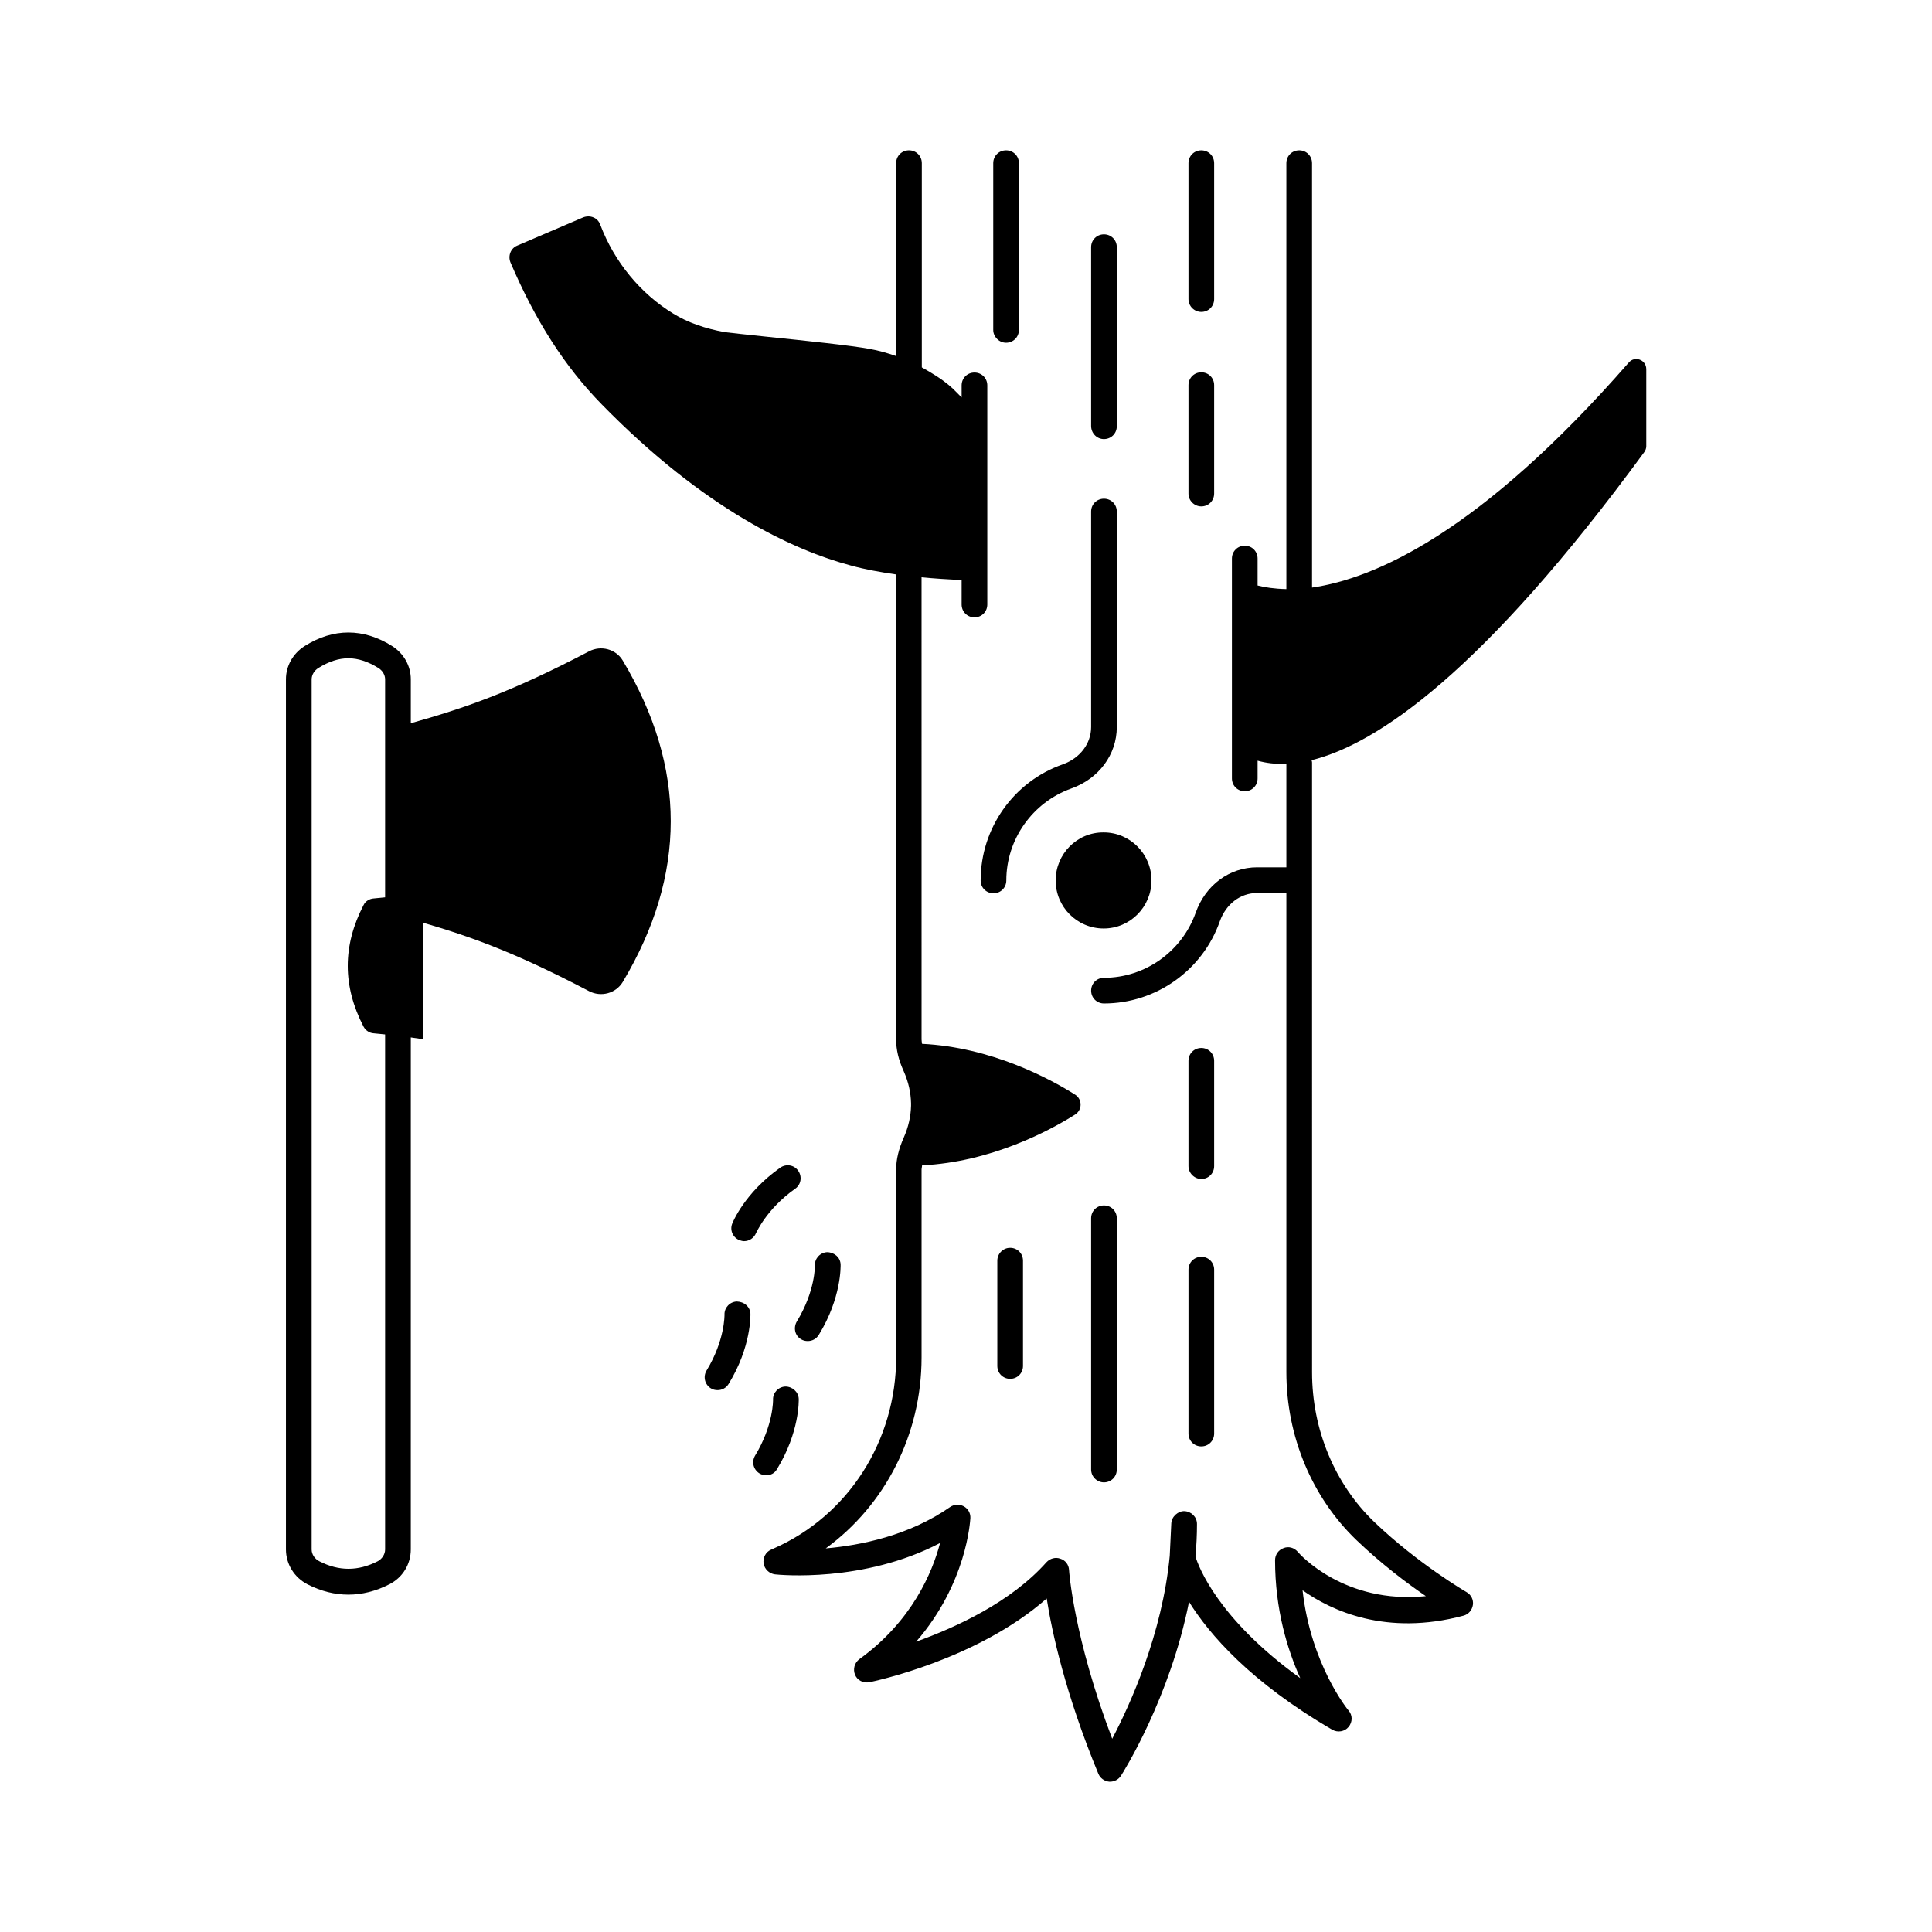
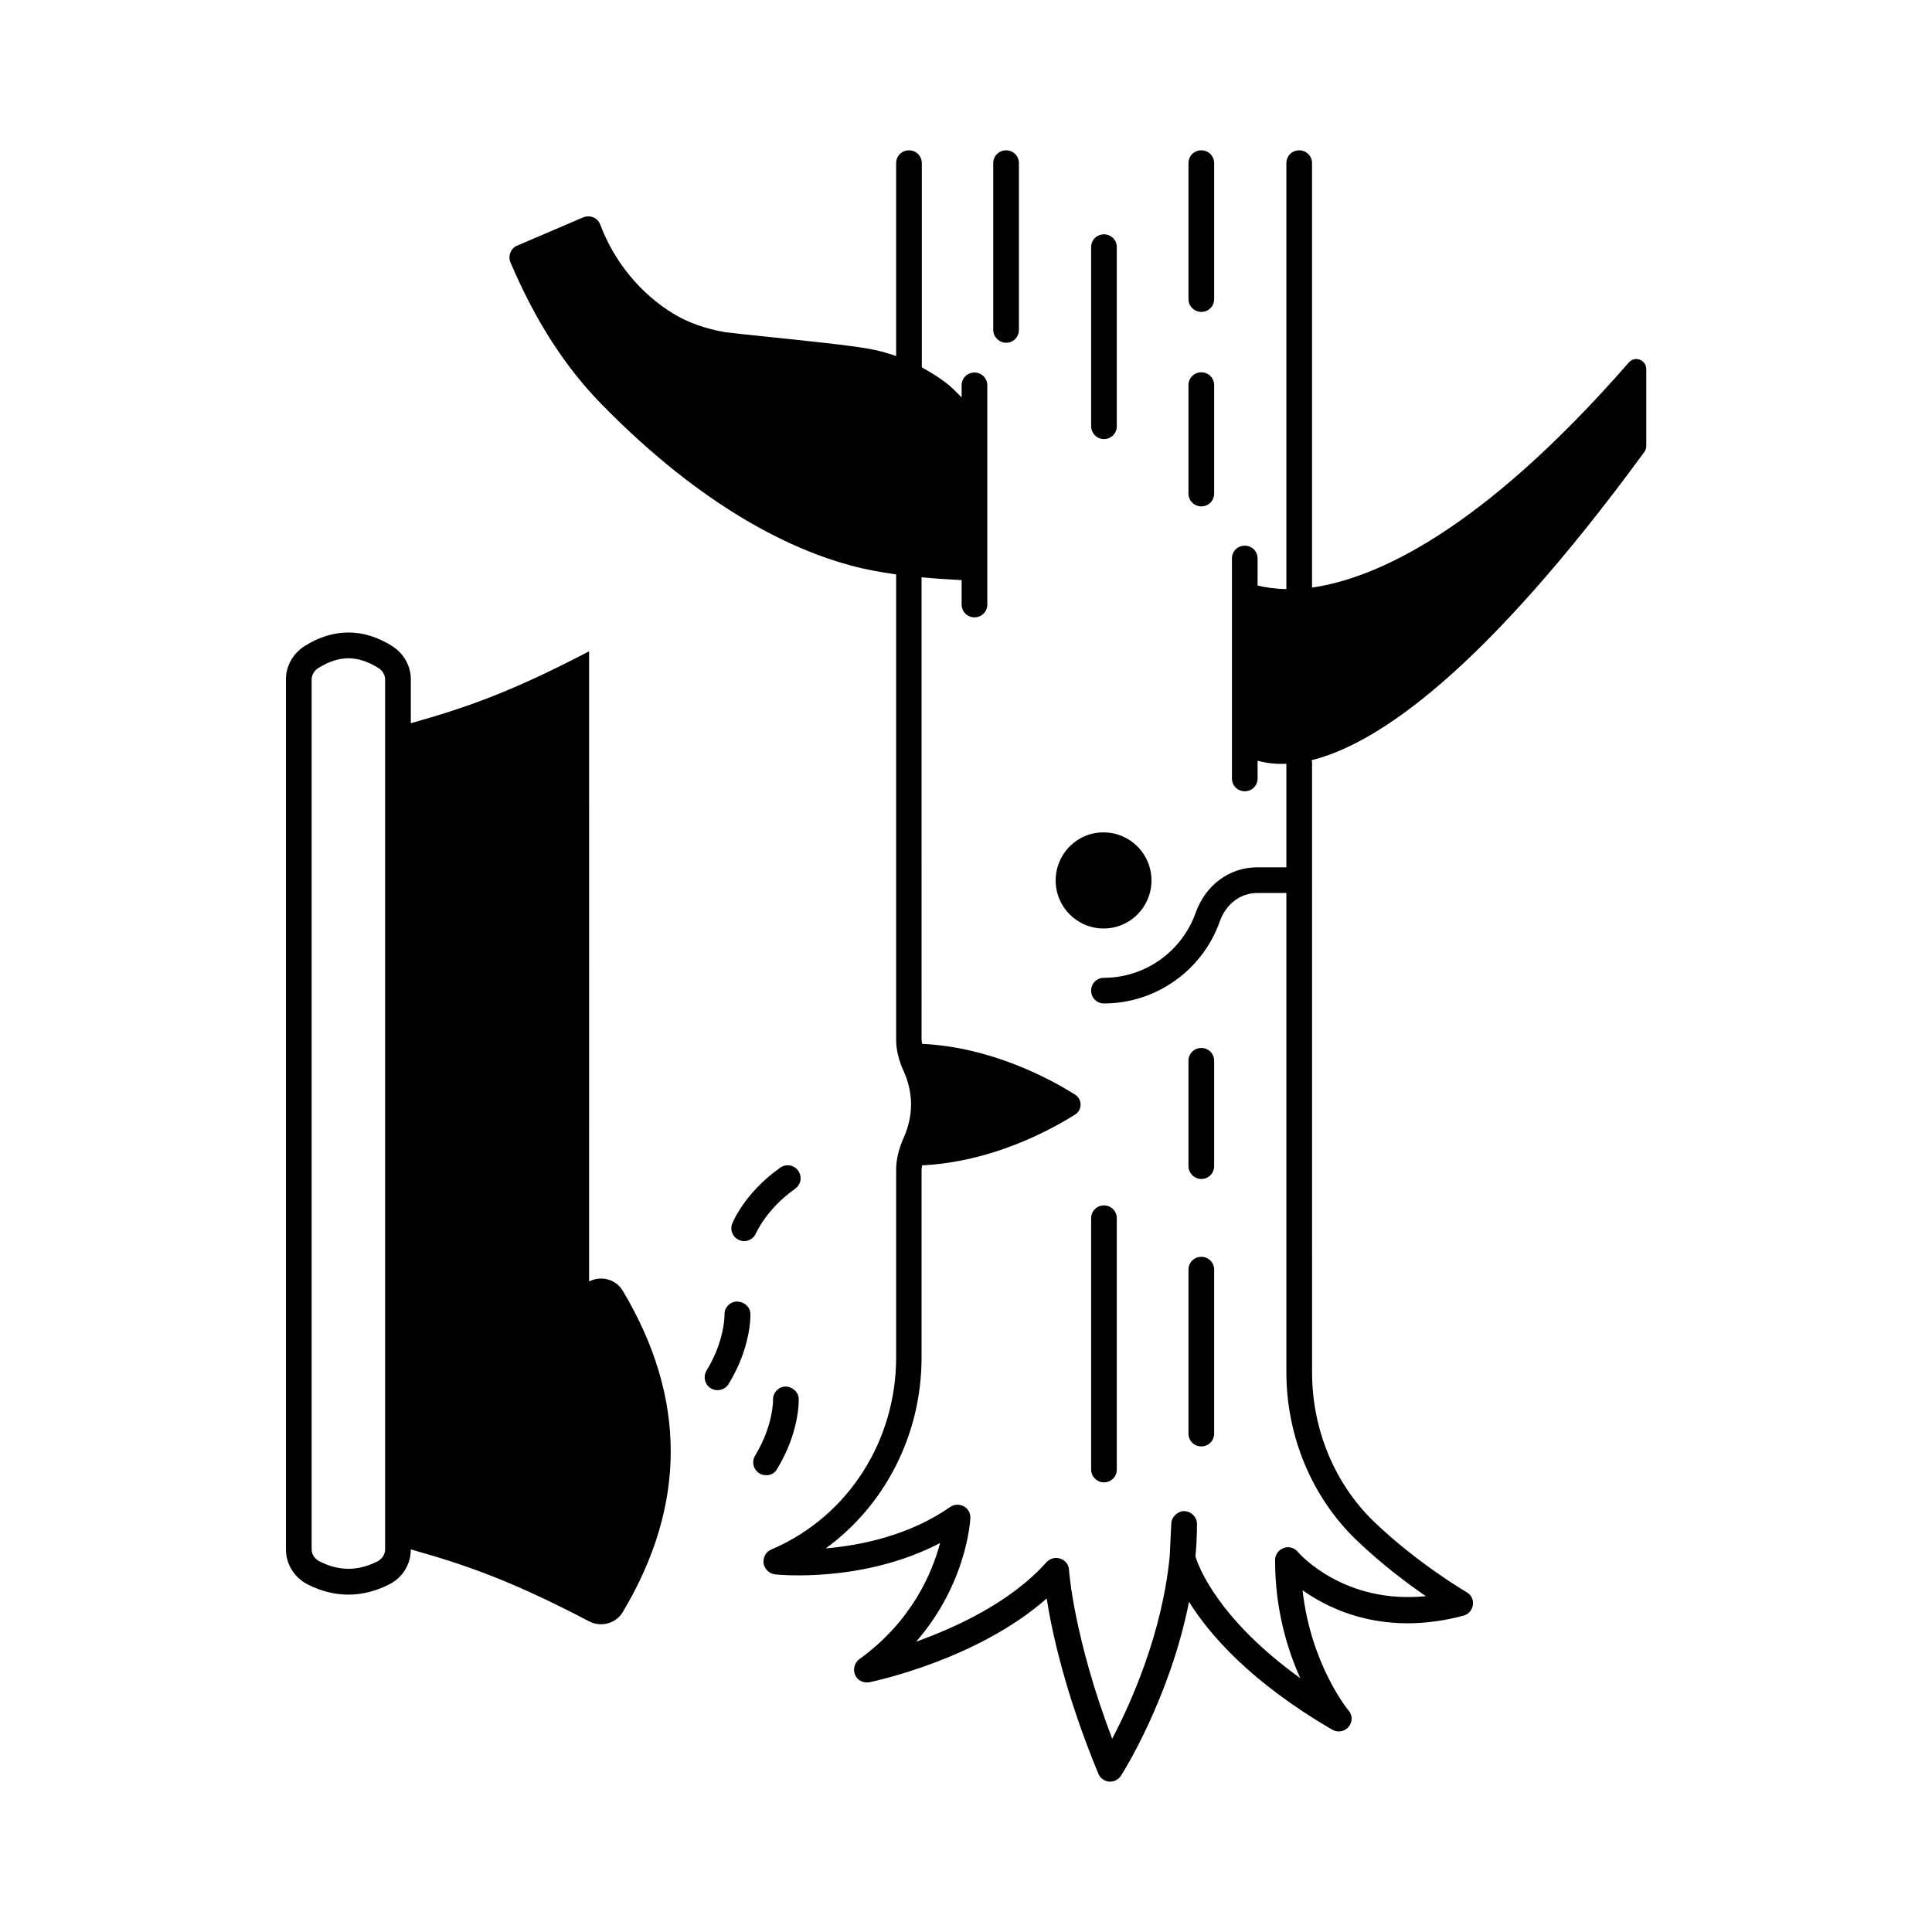
<svg xmlns="http://www.w3.org/2000/svg" fill="#000000" width="800px" height="800px" version="1.1" viewBox="144 144 512 512">
  <g>
-     <path d="m256.14 380.53c-4.356 0.68-8.715 1.156-13.07 1.566-1.156 0.066-2.246 0.75-2.723 1.77-5.582 10.758-5.582 21.445 0 32.203 0.543 1.02 1.566 1.703 2.723 1.77 4.356 0.41 8.715 0.887 13.07 1.566" />
    <path d="m575.65 240.07c-39.352 45.07-67.332 57.258-83.945 59.641v-112.47c0-1.906-1.496-3.402-3.402-3.402s-3.402 1.496-3.402 3.402v112.81 0.066c-3.199-0.066-5.785-0.477-7.625-0.953v-7.148c0-1.906-1.496-3.402-3.402-3.402s-3.402 1.496-3.402 3.402v58.277c0 1.906 1.496 3.402 3.402 3.402s3.402-1.496 3.402-3.402v-4.699c2.18 0.613 4.699 0.953 7.625 0.816v27.438h-7.762c-7.285 0-13.684 4.699-16.273 12.051-3.676 10.281-13.414 17.227-24.305 17.227-1.906 0-3.402 1.496-3.402 3.402s1.496 3.402 3.402 3.402c13.754 0 26.145-8.781 30.707-21.785 1.633-4.562 5.445-7.488 9.871-7.488h7.762v126.97c0 16.953 6.738 33.156 18.586 44.527 6.606 6.332 13.414 11.438 18.383 14.844-21.582 2.18-33.43-11.098-33.973-11.777-0.953-1.09-2.449-1.496-3.746-0.953-1.363 0.477-2.246 1.77-2.246 3.199 0 13.07 3.269 23.691 6.672 31.25-21.855-15.727-27.027-29.684-27.777-32.27 0.273-2.793 0.41-5.652 0.41-8.578 0-1.84-1.496-3.336-3.336-3.402-1.633-0.066-3.402 1.43-3.473 3.269l-0.41 8.578c-1.973 20.629-10.418 39.285-15.25 48.477-10.211-26.824-11.438-44.527-11.438-44.73-0.066-1.363-0.953-2.586-2.316-2.996-1.293-0.477-2.723-0.066-3.676 0.953-9.395 10.555-23.898 17.227-34.52 21.039 13.414-15.453 14.297-31.93 14.367-32.746 0.066-1.293-0.613-2.519-1.77-3.133-1.156-0.613-2.519-0.543-3.609 0.203-10.824 7.559-23.625 10.145-32.953 10.961 15.727-11.438 25.395-30.16 25.395-50.586v-49.77c0-0.41 0.137-0.816 0.137-1.156 18.246-0.887 33.699-9.121 40.578-13.48 1.906-1.227 1.906-4.016 0-5.242-6.875-4.356-22.332-12.594-40.578-13.48-0.066-0.41-0.137-0.816-0.137-1.156l-0.004-122.49c3.336 0.34 6.809 0.543 10.621 0.75v6.469c0 1.906 1.496 3.402 3.402 3.402s3.402-1.496 3.402-3.402v-58.074c0-1.906-1.496-3.402-3.402-3.402s-3.402 1.496-3.402 3.402v3.199c-1.02-1.02-1.973-2.043-3.062-2.996-2.316-1.973-4.902-3.539-7.488-4.969v-54.125c0-1.906-1.496-3.402-3.402-3.402s-3.402 1.496-3.402 3.402v51.129c-2.316-0.816-4.699-1.496-7.082-1.906-4.699-0.887-17.02-2.18-26.961-3.199-5.106-0.543-10.418-1.09-11.301-1.227-5.309-0.953-9.941-2.586-13.684-4.902-8.645-5.242-15.66-13.684-19.402-23.625-0.34-0.887-0.953-1.566-1.84-1.906-0.816-0.34-1.77-0.34-2.656 0l-17.496 7.488c-1.703 0.68-2.519 2.723-1.77 4.492 6.606 15.453 14.367 27.574 24.168 37.582 27.367 27.98 50.992 38.672 65.973 42.688 3.949 1.09 7.898 1.77 12.051 2.383v123.23c0 2.723 0.613 5.379 2.043 8.512 1.227 2.793 1.84 5.582 1.906 8.375v0.68c-0.066 2.793-0.68 5.582-1.906 8.375-1.363 3.062-2.043 5.856-2.043 8.512v49.77c0 22.125-12.664 41.938-32.406 50.652l-0.75 0.34c-1.43 0.613-2.18 2.109-1.973 3.676 0.273 1.496 1.496 2.656 2.996 2.859 1.09 0.137 23.488 2.316 43.777-8.305-2.043 7.762-7.422 20.695-21.379 30.773-1.293 0.953-1.77 2.656-1.156 4.152s2.18 2.246 3.812 1.973c1.293-0.273 28.594-5.992 46.977-22.195 1.363 8.781 4.902 25.191 13.684 46.434 0.477 1.156 1.566 1.973 2.859 2.109h0.273c1.156 0 2.246-0.613 2.859-1.566 0.68-1.02 13.004-20.695 18.043-46.09 5.379 8.645 16.34 21.309 37.988 33.906 1.43 0.816 3.269 0.477 4.289-0.75 1.09-1.293 1.09-3.133 0-4.356-0.137-0.137-10.008-12.188-12.188-31.863 7.691 5.445 22.195 12.188 42.621 6.738 1.363-0.34 2.316-1.496 2.519-2.859 0.203-1.363-0.477-2.723-1.703-3.402-0.137-0.066-12.938-7.559-24.441-18.586-10.484-10.078-16.477-24.508-16.477-39.625l-0.004-161.63c0-0.203-0.066-0.41-0.137-0.613 17.359-4.289 45.41-23.285 88.164-81.633 0.34-0.477 0.543-1.02 0.543-1.566v-20.492c-0.066-2.449-3.059-3.539-4.625-1.699z" />
-     <path d="m403.88 377.33c0 1.906 1.496 3.402 3.402 3.402s3.402-1.496 3.402-3.402c0-10.895 6.945-20.695 17.227-24.375 7.285-2.586 12.051-8.988 12.051-16.273v-57.121c0-1.906-1.496-3.402-3.402-3.402s-3.402 1.496-3.402 3.402v57.121c0 4.356-2.926 8.238-7.488 9.871-13.074 4.566-21.789 16.957-21.789 30.777z" />
    <path d="m423.76 377.33c0 7.012 5.652 12.73 12.73 12.73 7.012 0 12.664-5.719 12.664-12.73s-5.652-12.73-12.664-12.73c-7.078-0.07-12.73 5.719-12.73 12.73z" />
    <path d="m436.56 260.36c1.906 0 3.402-1.496 3.402-3.402v-47.457c0-1.906-1.496-3.402-3.402-3.402s-3.402 1.496-3.402 3.402v47.387c0 1.906 1.496 3.473 3.402 3.473z" />
    <path d="m462.36 278.2c1.906 0 3.402-1.496 3.402-3.402v-28.73c0-1.906-1.496-3.402-3.402-3.402s-3.402 1.496-3.402 3.402v28.73c-0.004 1.906 1.562 3.402 3.402 3.402z" />
    <path d="m462.36 226.66c1.906 0 3.402-1.496 3.402-3.402v-36.016c0-1.906-1.496-3.402-3.402-3.402s-3.402 1.496-3.402 3.402v36.016c-0.004 1.906 1.562 3.402 3.402 3.402z" />
    <path d="m410.62 234.83c1.906 0 3.402-1.496 3.402-3.402v-44.188c0-1.906-1.496-3.402-3.402-3.402s-3.402 1.496-3.402 3.402v44.184c-0.004 1.84 1.562 3.406 3.402 3.406z" />
    <path d="m462.36 456.44c1.906 0 3.402-1.496 3.402-3.402v-27.914c0-1.906-1.496-3.402-3.402-3.402s-3.402 1.496-3.402 3.402v27.914c-0.004 1.836 1.562 3.402 3.402 3.402z" />
    <path d="m458.96 523.91c0 1.906 1.496 3.402 3.402 3.402s3.402-1.496 3.402-3.402v-43.438c0-1.906-1.496-3.402-3.402-3.402s-3.402 1.496-3.402 3.402z" />
-     <path d="m408.3 478.09v27.914c0 1.906 1.496 3.402 3.402 3.402s3.402-1.496 3.402-3.402v-27.914c0-1.906-1.496-3.402-3.402-3.402-1.906-0.004-3.402 1.562-3.402 3.402z" />
    <path d="m436.56 536.84c1.906 0 3.402-1.496 3.402-3.402v-66.586c0-1.906-1.496-3.402-3.402-3.402s-3.402 1.496-3.402 3.402v66.586c0 1.836 1.496 3.402 3.402 3.402z" />
-     <path d="m300.12 316.6c-20.902 10.961-33.223 15.113-47.25 19.062v-11.641c0-3.539-1.84-6.809-4.902-8.781-7.625-4.832-15.66-4.832-23.285 0-3.062 1.973-4.902 5.242-4.902 8.781v230.59c0 3.879 2.18 7.422 5.719 9.258 3.609 1.84 7.215 2.723 10.824 2.723s7.215-0.887 10.824-2.723c3.539-1.77 5.719-5.309 5.719-9.258l0.004-167c14.094 3.949 26.348 8.102 47.25 19.062 3.133 1.633 7.082 0.613 8.918-2.449 16.953-28.391 16.953-56.781 0-85.172-1.836-3.066-5.785-4.086-8.918-2.453zm-54.059 238.02c0 1.293-0.816 2.519-1.973 3.133-5.176 2.656-10.281 2.656-15.453 0-1.227-0.613-2.043-1.84-2.043-3.133v-230.59c0-1.156 0.68-2.316 1.77-2.996 2.723-1.703 5.379-2.586 7.965-2.586s5.242 0.887 7.965 2.586c1.09 0.68 1.77 1.84 1.77 2.996z" />
-     <path d="m356.29 498.92c0.543 0.34 1.156 0.477 1.77 0.477 1.156 0 2.246-0.543 2.926-1.633 6.059-9.871 5.785-18.312 5.785-18.656-0.066-1.84-1.566-3.199-3.539-3.269-1.84 0.066-3.336 1.633-3.269 3.473 0 0.066 0.137 6.809-4.766 14.844-1.016 1.703-0.539 3.812 1.094 4.766z" />
+     <path d="m300.12 316.6c-20.902 10.961-33.223 15.113-47.25 19.062v-11.641c0-3.539-1.84-6.809-4.902-8.781-7.625-4.832-15.66-4.832-23.285 0-3.062 1.973-4.902 5.242-4.902 8.781v230.59c0 3.879 2.18 7.422 5.719 9.258 3.609 1.84 7.215 2.723 10.824 2.723s7.215-0.887 10.824-2.723c3.539-1.77 5.719-5.309 5.719-9.258c14.094 3.949 26.348 8.102 47.25 19.062 3.133 1.633 7.082 0.613 8.918-2.449 16.953-28.391 16.953-56.781 0-85.172-1.836-3.066-5.785-4.086-8.918-2.453zm-54.059 238.02c0 1.293-0.816 2.519-1.973 3.133-5.176 2.656-10.281 2.656-15.453 0-1.227-0.613-2.043-1.84-2.043-3.133v-230.59c0-1.156 0.68-2.316 1.77-2.996 2.723-1.703 5.379-2.586 7.965-2.586s5.242 0.887 7.965 2.586c1.09 0.68 1.77 1.84 1.77 2.996z" />
    <path d="m339.27 488.91c-1.84 0.066-3.336 1.633-3.269 3.473 0 0.066 0.137 6.809-4.766 14.844-0.953 1.633-0.477 3.676 1.156 4.699 0.543 0.34 1.156 0.477 1.77 0.477 1.156 0 2.246-0.543 2.926-1.633 6.059-9.871 5.785-18.312 5.785-18.656-0.129-1.84-1.629-3.137-3.602-3.203z" />
    <path d="m349.89 533.37c6.059-9.871 5.785-18.312 5.785-18.656-0.066-1.84-1.703-3.269-3.539-3.269-1.84 0.066-3.336 1.633-3.269 3.473 0 0.066 0.137 6.809-4.766 14.844-0.953 1.633-0.477 3.676 1.156 4.699 0.543 0.34 1.156 0.477 1.77 0.477 1.094 0.066 2.25-0.477 2.863-1.566z" />
    <path d="m354.72 459.03c1.566-1.09 1.906-3.199 0.816-4.766-1.09-1.566-3.199-1.906-4.766-0.816-9.465 6.672-12.594 14.5-12.73 14.844-0.68 1.77 0.203 3.676 1.906 4.356 0.41 0.137 0.816 0.273 1.227 0.273 1.363 0 2.656-0.816 3.199-2.18 0.066-0.004 2.656-6.266 10.348-11.711z" />
  </g>
</svg>